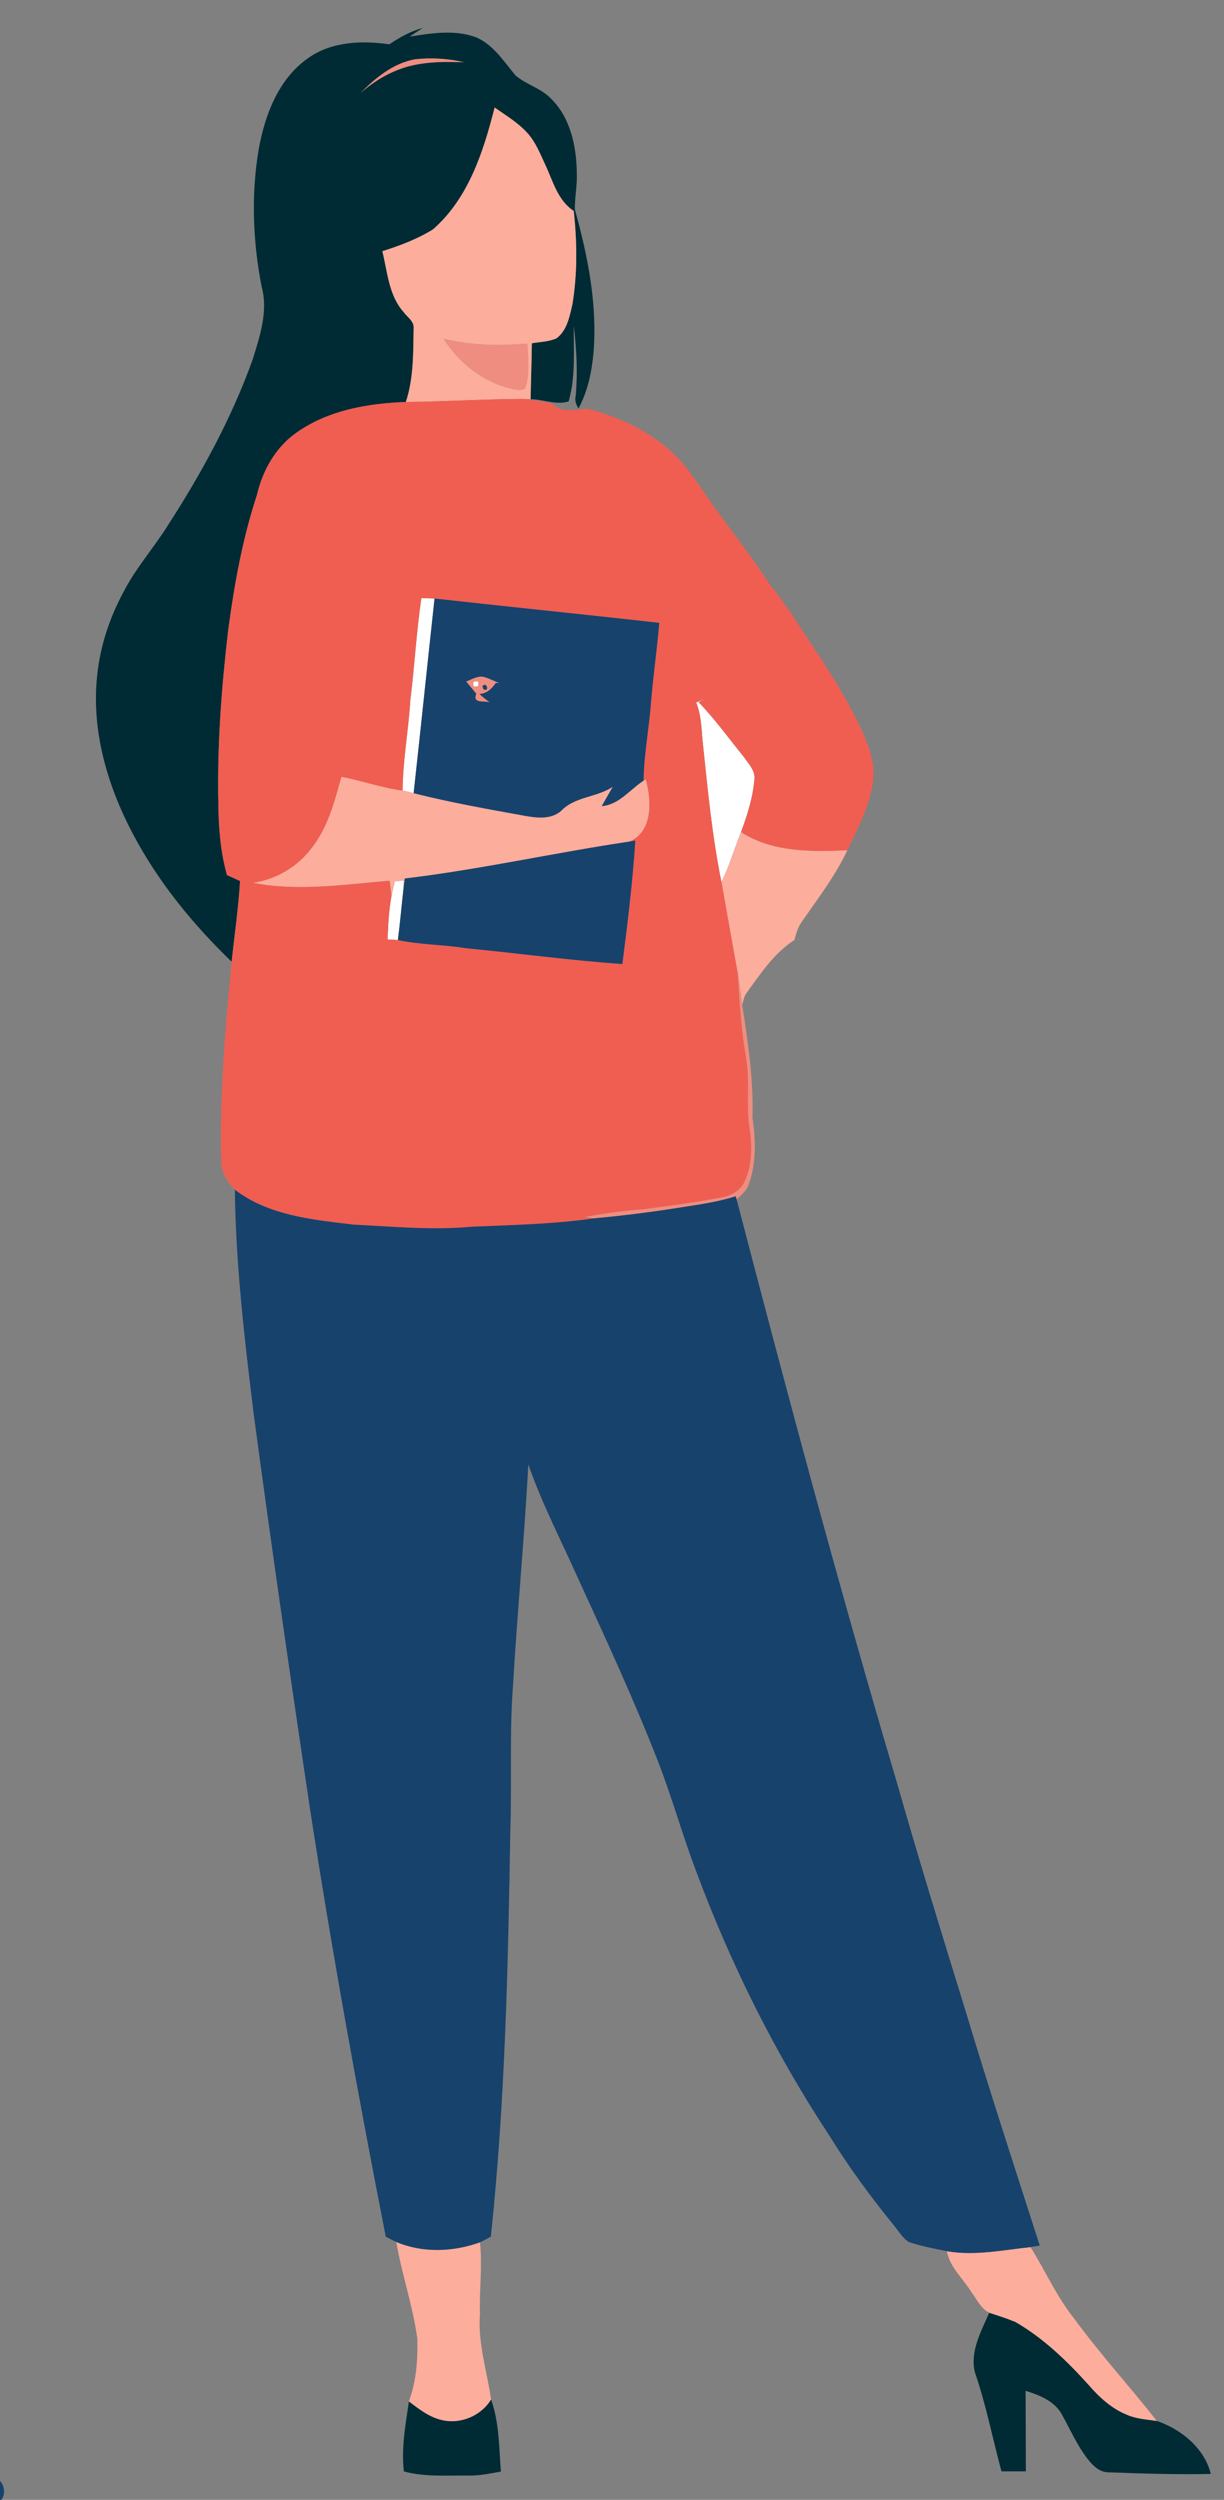
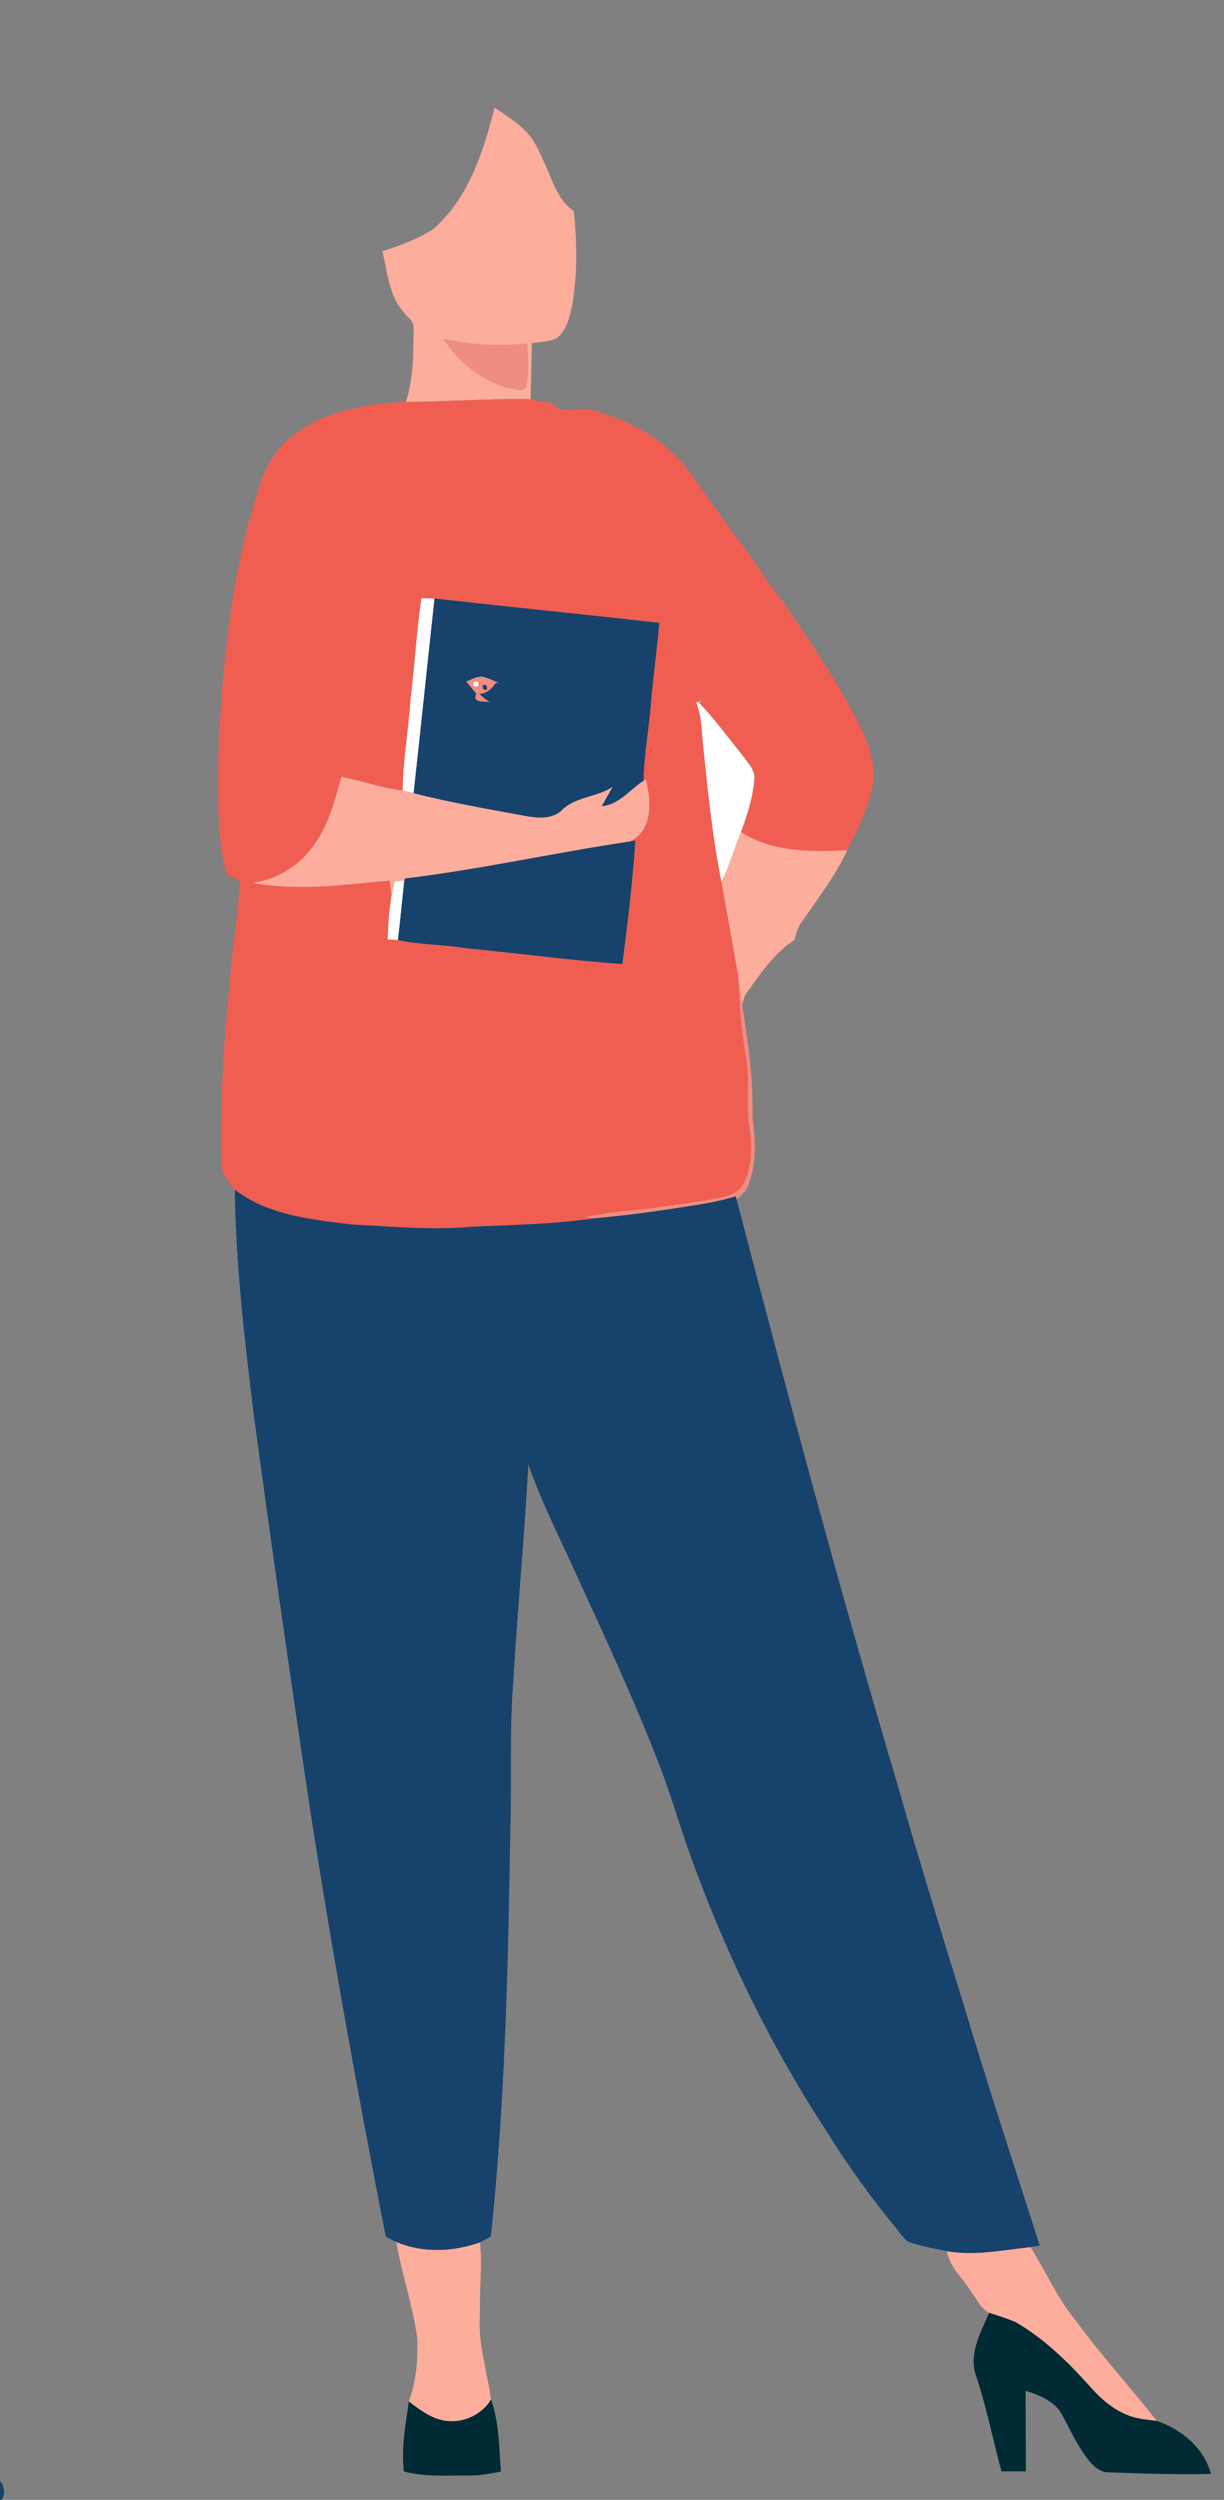
<svg xmlns="http://www.w3.org/2000/svg" width="402pt" height="821pt" viewBox="0 0 402 821" version="1.1">
  <rect x="0" y="0" width="402" height="821" fill="#808080" stroke="none" />
  <g id="#ffffffff">
    <path fill="#ffffff" opacity="1.00" d=" M 138.40 196.41 C 139.84 196.47 141.28 196.52 142.72 196.57 C 140.40 217.87 138.20 239.19 135.85 260.49 C 134.64 260.17 133.44 259.87 132.22 259.62 C 132.32 249.66 134.16 239.85 134.77 229.93 C 136.17 218.78 136.74 207.53 138.40 196.41 Z" />
    <path fill="#ffffff" opacity="1.00" d=" M 155.57 223.92 C 156.97 223.45 157.46 223.91 157.02 225.32 C 155.62 225.80 155.14 225.33 155.57 223.92 Z" />
    <path fill="#ffffff" opacity="1.00" d=" M 228.64 230.72 C 229.58 230.31 230.54 229.94 231.50 229.58 L 229.46 230.60 C 234.85 236.25 239.44 242.58 244.34 248.65 C 245.85 250.84 248.09 253.05 247.77 255.95 C 247.29 261.90 245.44 267.68 243.38 273.25 C 241.16 278.70 239.56 284.39 236.94 289.67 C 233.81 274.22 232.35 258.50 230.70 242.84 C 230.38 238.74 230.22 234.57 228.64 230.72 Z" />
    <path fill="#ffffff" opacity="1.00" d=" M 129.66 289.47 C 130.40 289.39 131.88 289.24 132.62 289.16 C 132.58 289.90 132.52 291.39 132.49 292.14 C 131.87 297.67 131.39 303.21 130.68 308.73 C 129.54 308.66 128.41 308.59 127.28 308.53 C 127.49 303.77 127.69 298.99 128.57 294.30 C 128.90 292.68 129.29 291.08 129.66 289.47 Z" />
  </g>
  <g id="#012b34ff">
-     <path fill="#012b34" opacity="1.00" d=" M 127.86 14.55 C 131.29 12.27 134.91 10.21 138.91 9.16 C 137.45 10.08 135.99 11.02 134.58 12.02 C 141.77 10.89 149.39 9.65 156.42 12.27 C 162.10 14.76 165.49 20.20 169.32 24.79 C 172.76 27.73 177.41 28.89 180.68 32.10 C 187.36 38.46 189.38 48.13 189.44 57.02 C 189.62 60.97 188.72 64.88 188.81 68.81 C 193.06 84.09 196.24 99.99 194.92 115.92 C 194.34 122.21 193.03 128.55 189.99 134.14 C 189.24 132.93 188.67 131.52 189.08 130.06 C 189.77 122.38 189.36 114.64 188.44 107.00 C 188.36 115.25 189.09 123.88 186.75 131.83 C 182.73 133.14 178.41 131.12 174.27 131.12 C 174.36 124.98 174.62 118.86 174.67 112.73 C 177.38 112.27 180.25 112.25 182.79 111.10 C 186.22 108.53 187.06 103.97 187.98 100.03 C 189.67 89.88 189.54 79.49 188.44 69.28 C 183.12 65.81 181.59 59.42 179.04 54.02 C 177.37 50.46 175.92 46.67 173.23 43.71 C 170.16 40.29 166.16 37.93 162.45 35.31 C 158.78 49.82 153.86 65.16 142.22 75.33 C 137.06 78.54 131.35 80.68 125.58 82.50 C 127.27 89.29 127.66 96.95 132.52 102.43 C 133.74 104.16 136.09 105.48 135.85 107.88 C 135.72 115.97 135.86 124.24 133.30 132.02 C 120.78 132.48 107.62 134.75 97.23 142.20 C 90.44 147.00 86.23 154.62 84.38 162.60 C 79.65 177.01 76.95 191.97 74.95 206.97 C 72.74 225.87 71.30 244.90 71.72 263.95 C 71.79 271.83 72.41 279.78 74.55 287.39 C 75.98 288.04 77.41 288.68 78.84 289.33 C 78.32 298.21 77.02 307.01 76.08 315.85 C 63.23 303.46 51.80 289.44 43.49 273.58 C 35.22 257.83 29.99 239.89 31.90 221.98 C 32.86 212.35 35.93 203.00 40.52 194.50 C 44.57 186.54 50.59 179.86 55.28 172.31 C 66.30 155.21 76.13 137.21 83.00 118.02 C 85.37 110.36 88.13 102.17 85.93 94.14 C 83.03 79.32 82.44 63.93 84.97 49.01 C 86.98 37.81 91.40 26.03 101.02 19.21 C 108.72 13.63 118.77 13.24 127.86 14.55 M 136.34 19.47 C 129.20 20.74 123.36 25.54 118.41 30.57 C 122.91 26.58 128.13 23.48 133.94 21.85 C 139.96 20.23 146.19 20.19 152.38 20.45 C 147.14 19.20 141.69 18.91 136.34 19.47 Z" />
    <path fill="#012b34" opacity="1.00" d=" M 324.89 759.54 C 327.57 760.46 330.30 761.23 332.90 762.36 L 333.19 762.40 C 342.59 767.75 350.44 775.36 357.63 783.35 C 361.10 787.36 365.16 791.06 370.15 793.07 C 373.24 794.42 376.65 794.60 379.95 795.08 C 387.91 797.80 395.59 803.99 397.67 812.49 C 386.42 812.72 375.17 812.38 363.93 811.95 C 361.07 811.91 358.91 809.72 357.27 807.64 C 353.63 802.99 351.34 797.51 348.45 792.42 C 345.89 788.35 341.21 786.56 336.84 785.18 C 336.88 793.99 336.91 802.81 336.93 811.63 C 334.25 811.62 331.58 811.64 328.91 811.64 C 325.98 800.79 323.85 789.70 320.17 779.07 C 318.54 772.15 322.25 765.68 324.89 759.54 Z" />
    <path fill="#012b34" opacity="1.00" d=" M 145.08 794.77 C 151.18 796.28 158.05 793.40 161.28 788.02 C 163.99 795.60 163.89 803.78 164.51 811.71 C 161.04 812.33 157.56 813.07 154.02 813.02 C 146.88 812.92 139.61 813.56 132.64 811.66 C 131.76 803.94 133.19 796.27 134.30 788.66 C 137.57 791.18 140.98 793.82 145.08 794.77 Z" />
  </g>
  <g id="#ee8d80ff">
-     <path fill="#ee8d80" opacity="1.00" d=" M 136.34 19.47 C 141.69 18.91 147.14 19.20 152.38 20.45 C 146.19 20.19 139.96 20.23 133.94 21.85 C 128.13 23.48 122.91 26.58 118.41 30.57 C 123.36 25.54 129.20 20.74 136.34 19.47 Z" />
    <path fill="#ee8d80" opacity="1.00" d=" M 145.69 111.26 C 154.69 113.43 163.99 113.64 173.19 112.84 C 173.39 117.73 174.09 122.82 172.48 127.56 C 171.20 128.39 169.68 128.02 168.30 127.75 C 158.89 125.67 150.80 119.32 145.69 111.26 Z" />
    <path fill="#ee8d80" opacity="1.00" d=" M 153.09 223.82 C 154.94 223.14 156.80 221.87 158.86 222.30 C 160.65 222.79 162.31 223.65 164.02 224.37 L 162.86 224.29 C 161.54 226.11 159.95 227.87 157.47 227.89 C 158.50 228.91 159.68 229.79 160.86 230.64 C 158.98 230.11 155.04 231.14 156.43 227.86 C 155.31 226.51 154.20 225.16 153.09 223.82 M 155.57 223.92 C 155.14 225.33 155.62 225.80 157.02 225.32 C 157.46 223.91 156.97 223.45 155.57 223.92 M 158.46 225.34 L 158.73 226.28 C 160.80 227.64 159.94 223.61 158.46 225.34 Z" />
    <path fill="#ee8d80" opacity="1.00" d=" M 242.29 319.66 C 242.93 323.08 243.34 326.54 243.77 330.00 C 245.66 342.25 247.50 354.59 247.15 367.02 C 248.19 374.29 248.45 381.94 245.92 388.95 C 245.27 391.06 243.50 392.47 241.93 393.90 C 241.85 393.65 241.69 393.14 241.61 392.89 C 236.15 394.62 230.48 395.49 224.84 396.35 C 215.01 397.94 205.13 399.21 195.21 400.12 C 194.09 399.99 192.98 399.84 191.86 399.70 C 198.20 398.50 204.58 397.57 211.01 397.16 C 219.70 395.92 228.42 394.92 237.04 393.22 C 240.06 392.74 243.02 391.07 244.40 388.24 C 247.16 382.66 247.04 376.21 246.11 370.19 C 244.96 362.65 246.30 354.97 245.01 347.44 C 243.41 338.26 242.79 328.95 242.29 319.66 Z" />
  </g>
  <g id="#fcad9cff">
    <path fill="#fcad9c" opacity="1.00" d=" M 142.22 75.33 C 153.86 65.16 158.78 49.82 162.45 35.31 C 166.16 37.93 170.16 40.29 173.23 43.71 C 175.92 46.67 177.37 50.46 179.04 54.02 C 181.59 59.42 183.12 65.81 188.44 69.28 C 189.54 79.49 189.67 89.88 187.98 100.03 C 187.06 103.97 186.22 108.53 182.79 111.10 C 180.25 112.25 177.38 112.27 174.67 112.73 C 174.62 118.86 174.36 124.98 174.27 131.12 C 173.69 131.09 172.53 131.04 171.95 131.02 C 159.07 131.05 146.18 131.90 133.30 132.02 C 135.86 124.24 135.72 115.97 135.85 107.88 C 136.09 105.48 133.74 104.16 132.52 102.43 C 127.66 96.95 127.27 89.29 125.58 82.50 C 131.35 80.68 137.06 78.54 142.22 75.33 M 145.69 111.26 C 150.80 119.32 158.89 125.67 168.30 127.75 C 169.68 128.02 171.20 128.39 172.48 127.56 C 174.09 122.82 173.39 117.73 173.19 112.84 C 163.99 113.64 154.69 113.43 145.69 111.26 Z" />
    <path fill="#fcad9c" opacity="1.00" d=" M 112.11 255.10 C 118.87 256.36 125.37 258.75 132.22 259.62 C 133.44 259.87 134.64 260.17 135.85 260.49 C 147.78 263.52 159.92 265.66 172.03 267.86 C 176.07 268.60 180.88 269.25 184.26 266.33 C 188.80 261.54 195.96 261.92 201.28 258.37 C 200.07 260.50 198.83 262.61 197.63 264.75 C 203.10 264.28 206.48 259.78 210.66 256.86 L 212.09 255.90 C 214.00 262.75 214.58 273.13 206.71 276.40 C 182.06 280.06 157.71 285.57 132.95 288.52 C 132.79 289.72 132.63 290.93 132.49 292.14 C 132.52 291.39 132.58 289.90 132.62 289.16 C 131.88 289.24 130.40 289.39 129.66 289.47 C 129.29 291.08 128.90 292.68 128.57 294.30 C 128.36 292.61 128.16 290.93 127.97 289.26 C 113.03 290.50 97.83 292.86 82.94 289.92 C 90.67 288.85 97.70 284.67 102.39 278.43 C 107.69 271.68 109.86 263.22 112.11 255.10 Z" />
    <path fill="#fcad9c" opacity="1.00" d=" M 236.94 289.67 C 239.56 284.39 241.16 278.70 243.38 273.25 C 253.69 279.92 266.51 279.76 278.31 279.22 C 274.27 287.79 268.43 295.32 263.09 303.10 C 261.92 304.77 261.47 306.78 260.92 308.71 C 254.18 313.04 249.77 319.82 245.14 326.17 C 244.33 327.29 244.15 328.69 243.77 330.00 C 243.34 326.54 242.93 323.08 242.29 319.66 C 240.47 309.67 238.73 299.67 236.94 289.67 Z" />
    <path fill="#fcad9c" opacity="1.00" d=" M 130.16 736.29 C 138.81 740.00 148.91 739.57 157.65 736.41 C 158.45 744.25 157.40 752.15 157.63 760.02 C 156.88 769.54 159.96 778.70 161.28 788.02 C 158.05 793.40 151.18 796.28 145.08 794.77 C 140.98 793.82 137.57 791.18 134.30 788.66 C 136.73 782.06 137.27 774.92 137.05 767.96 C 135.58 757.24 131.97 746.94 130.16 736.29 Z" />
    <path fill="#fcad9c" opacity="1.00" d=" M 311.00 739.33 C 320.14 740.92 329.34 738.95 338.44 737.99 C 343.32 745.73 347.01 754.24 352.76 761.43 C 361.29 773.07 371.02 783.75 379.95 795.08 C 376.65 794.60 373.24 794.42 370.15 793.07 C 365.16 791.06 361.10 787.36 357.63 783.35 C 350.44 775.36 342.59 767.75 333.19 762.40 L 332.90 762.36 C 330.30 761.23 327.57 760.46 324.89 759.54 C 322.13 758.20 320.82 755.12 319.04 752.78 C 316.34 748.30 311.94 744.70 311.00 739.33 Z" />
  </g>
  <g id="#f05e51ff">
    <path fill="#f05e51" opacity="1.00" d=" M 133.30 132.02 C 146.18 131.90 159.07 131.05 171.95 131.02 C 175.06 131.27 178.15 131.79 181.21 132.46 C 184.27 135.64 188.87 134.64 192.73 134.18 C 203.54 136.95 214.16 141.86 222.10 149.89 C 225.37 153.05 227.83 156.92 230.48 160.59 C 237.70 171.30 245.97 181.28 252.94 192.16 C 256.44 196.40 259.56 200.93 262.50 205.58 C 269.81 216.41 277.08 227.34 282.72 239.16 C 285.26 244.70 287.61 250.74 286.67 256.96 C 285.56 264.90 281.71 272.07 278.31 279.22 C 266.51 279.76 253.69 279.92 243.38 273.25 C 245.44 267.68 247.29 261.90 247.77 255.95 C 248.09 253.05 245.85 250.84 244.34 248.65 C 239.44 242.58 234.85 236.25 229.46 230.60 L 231.50 229.58 C 230.54 229.94 229.58 230.31 228.64 230.72 C 230.22 234.57 230.38 238.74 230.70 242.84 C 232.35 258.50 233.81 274.22 236.94 289.67 C 238.73 299.67 240.47 309.67 242.29 319.66 C 242.79 328.95 243.41 338.26 245.01 347.44 C 246.30 354.97 244.96 362.65 246.11 370.19 C 247.04 376.21 247.16 382.66 244.40 388.24 C 243.02 391.07 240.06 392.74 237.04 393.22 C 228.42 394.92 219.70 395.92 211.01 397.16 C 204.58 397.57 198.20 398.50 191.86 399.70 C 192.98 399.84 194.09 399.99 195.21 400.12 C 181.89 402.04 168.41 402.29 154.98 402.88 C 141.98 404.09 128.96 402.82 115.98 402.18 C 102.62 400.58 88.14 399.20 77.13 390.71 C 74.57 388.16 72.60 384.75 72.61 381.06 C 72.15 359.26 73.96 337.51 76.08 315.85 C 77.02 307.01 78.32 298.21 78.84 289.33 C 77.41 288.68 75.98 288.04 74.55 287.39 C 72.41 279.78 71.79 271.83 71.72 263.95 C 71.30 244.90 72.74 225.87 74.95 206.97 C 76.95 191.97 79.65 177.01 84.38 162.60 C 86.23 154.62 90.44 147.00 97.23 142.20 C 107.62 134.75 120.78 132.48 133.30 132.02 M 138.40 196.41 C 136.74 207.53 136.17 218.78 134.77 229.93 C 134.16 239.85 132.32 249.66 132.22 259.62 C 125.37 258.75 118.87 256.36 112.11 255.10 C 109.86 263.22 107.69 271.68 102.39 278.43 C 97.70 284.67 90.67 288.85 82.94 289.92 C 97.83 292.86 113.03 290.50 127.97 289.26 C 128.16 290.93 128.36 292.61 128.57 294.30 C 127.69 298.99 127.49 303.77 127.28 308.53 C 128.41 308.59 129.54 308.66 130.68 308.73 C 138.06 310.30 145.67 310.20 153.10 311.42 C 170.21 313.07 187.25 315.41 204.40 316.60 C 206.14 303.12 207.77 289.61 208.66 276.05 L 206.71 276.40 C 214.58 273.13 214.00 262.75 212.09 255.90 L 210.66 256.86 L 211.36 256.36 C 211.48 247.75 213.18 239.28 213.80 230.71 C 214.53 221.97 215.78 213.30 216.53 204.56 C 191.94 201.78 167.31 199.32 142.72 196.57 C 141.28 196.52 139.84 196.47 138.40 196.41 Z" />
  </g>
  <g id="#17426cff">
    <path fill="#17426c" opacity="1.00" d=" M 142.72 196.57 C 167.31 199.32 191.94 201.78 216.53 204.56 C 215.78 213.30 214.53 221.97 213.80 230.71 C 213.18 239.28 211.48 247.75 211.36 256.36 L 210.66 256.86 C 206.48 259.78 203.10 264.28 197.63 264.75 C 198.83 262.61 200.07 260.50 201.28 258.37 C 195.96 261.92 188.80 261.54 184.26 266.33 C 180.88 269.25 176.07 268.60 172.03 267.86 C 159.92 265.66 147.78 263.52 135.85 260.49 C 138.20 239.19 140.40 217.87 142.72 196.57 M 153.09 223.82 C 154.20 225.16 155.31 226.51 156.43 227.86 C 155.04 231.14 158.98 230.11 160.86 230.64 C 159.68 229.79 158.50 228.91 157.47 227.89 C 159.95 227.87 161.54 226.11 162.86 224.29 L 164.02 224.37 C 162.31 223.65 160.65 222.79 158.86 222.30 C 156.80 221.87 154.94 223.14 153.09 223.82 Z" />
    <path fill="#17426c" opacity="1.00" d=" M 158.46 225.34 C 159.94 223.61 160.80 227.64 158.73 226.28 L 158.46 225.34 Z" />
    <path fill="#17426c" opacity="1.00" d=" M 132.95 288.52 C 157.71 285.57 182.06 280.06 206.71 276.40 L 208.66 276.05 C 207.77 289.61 206.14 303.12 204.40 316.60 C 187.25 315.41 170.21 313.07 153.10 311.42 C 145.67 310.20 138.06 310.30 130.68 308.73 C 131.39 303.21 131.87 297.67 132.49 292.14 C 132.63 290.93 132.79 289.72 132.95 288.52 Z" />
    <path fill="#17426c" opacity="1.00" d=" M 77.13 390.71 C 88.14 399.20 102.62 400.58 115.98 402.18 C 128.96 402.82 141.98 404.09 154.98 402.88 C 168.41 402.29 181.89 402.04 195.21 400.12 C 205.13 399.21 215.01 397.94 224.84 396.35 C 230.48 395.49 236.15 394.62 241.61 392.89 C 241.69 393.14 241.85 393.65 241.93 393.90 C 258.62 458.03 275.78 522.06 294.62 585.59 C 301.65 610.26 309.19 634.77 316.77 659.27 C 324.64 685.45 333.11 711.45 341.49 737.48 C 340.73 737.61 339.20 737.86 338.44 737.99 C 329.34 738.95 320.14 740.92 311.00 739.33 C 306.82 738.50 302.61 737.68 298.56 736.36 C 296.30 734.97 295.02 732.47 293.30 730.52 C 285.80 721.25 278.72 711.62 272.45 701.47 C 254.66 674.48 240.14 645.36 228.84 615.09 C 224.26 603.16 220.89 590.81 216.27 578.89 C 208.37 558.55 199.20 538.74 190.10 518.91 C 184.49 506.30 178.04 494.00 173.52 480.94 C 172.21 505.29 169.89 529.58 168.46 553.93 C 167.30 569.60 168.14 585.33 167.61 601.02 C 166.87 645.57 165.93 690.21 161.21 734.54 C 160.04 735.19 158.88 735.87 157.65 736.41 C 148.91 739.57 138.81 740.00 130.16 736.29 C 128.98 735.76 127.83 735.15 126.69 734.56 C 117.53 687.69 108.98 640.69 101.73 593.49 C 95.29 550.39 89.07 507.27 83.28 464.08 C 80.31 439.71 77.41 415.28 77.13 390.71 Z" />
    <path fill="#17426c" opacity="1.00" d=" M 0.00 814.74 C 1.52 816.42 1.80 819.09 0.49 821.00 L 0.00 821.00 L 0.00 814.74 Z" />
  </g>
</svg>